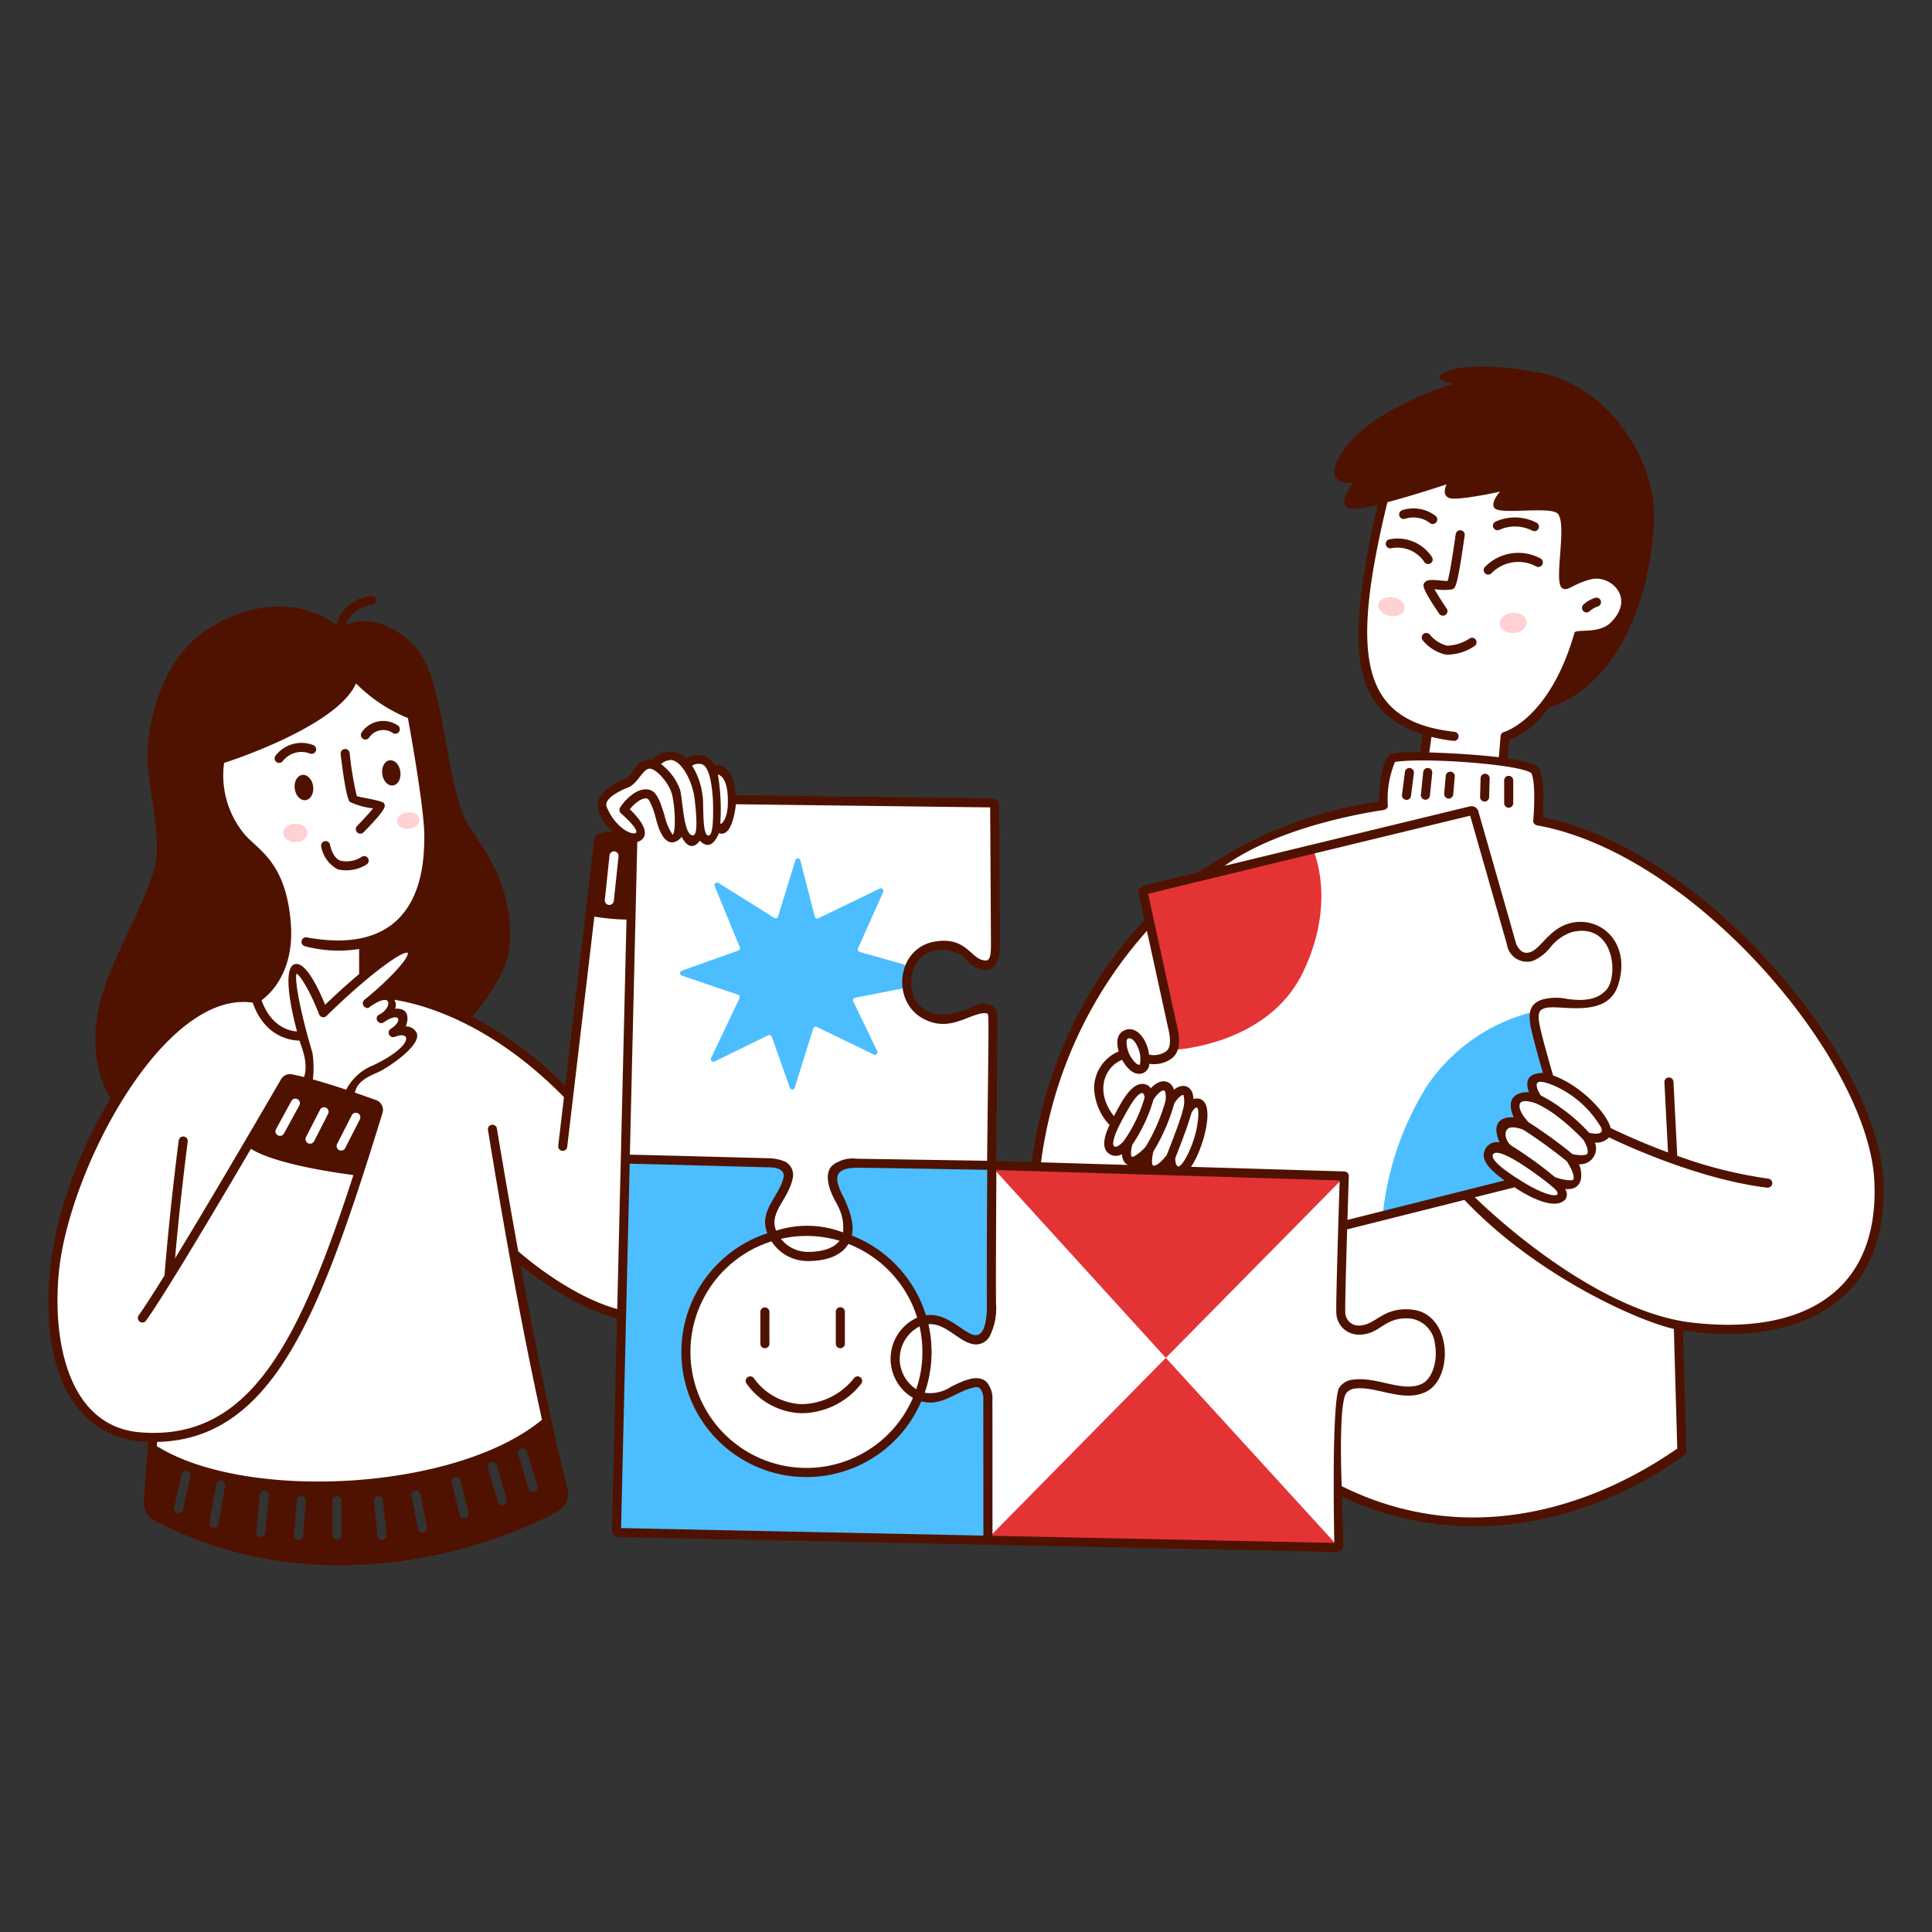
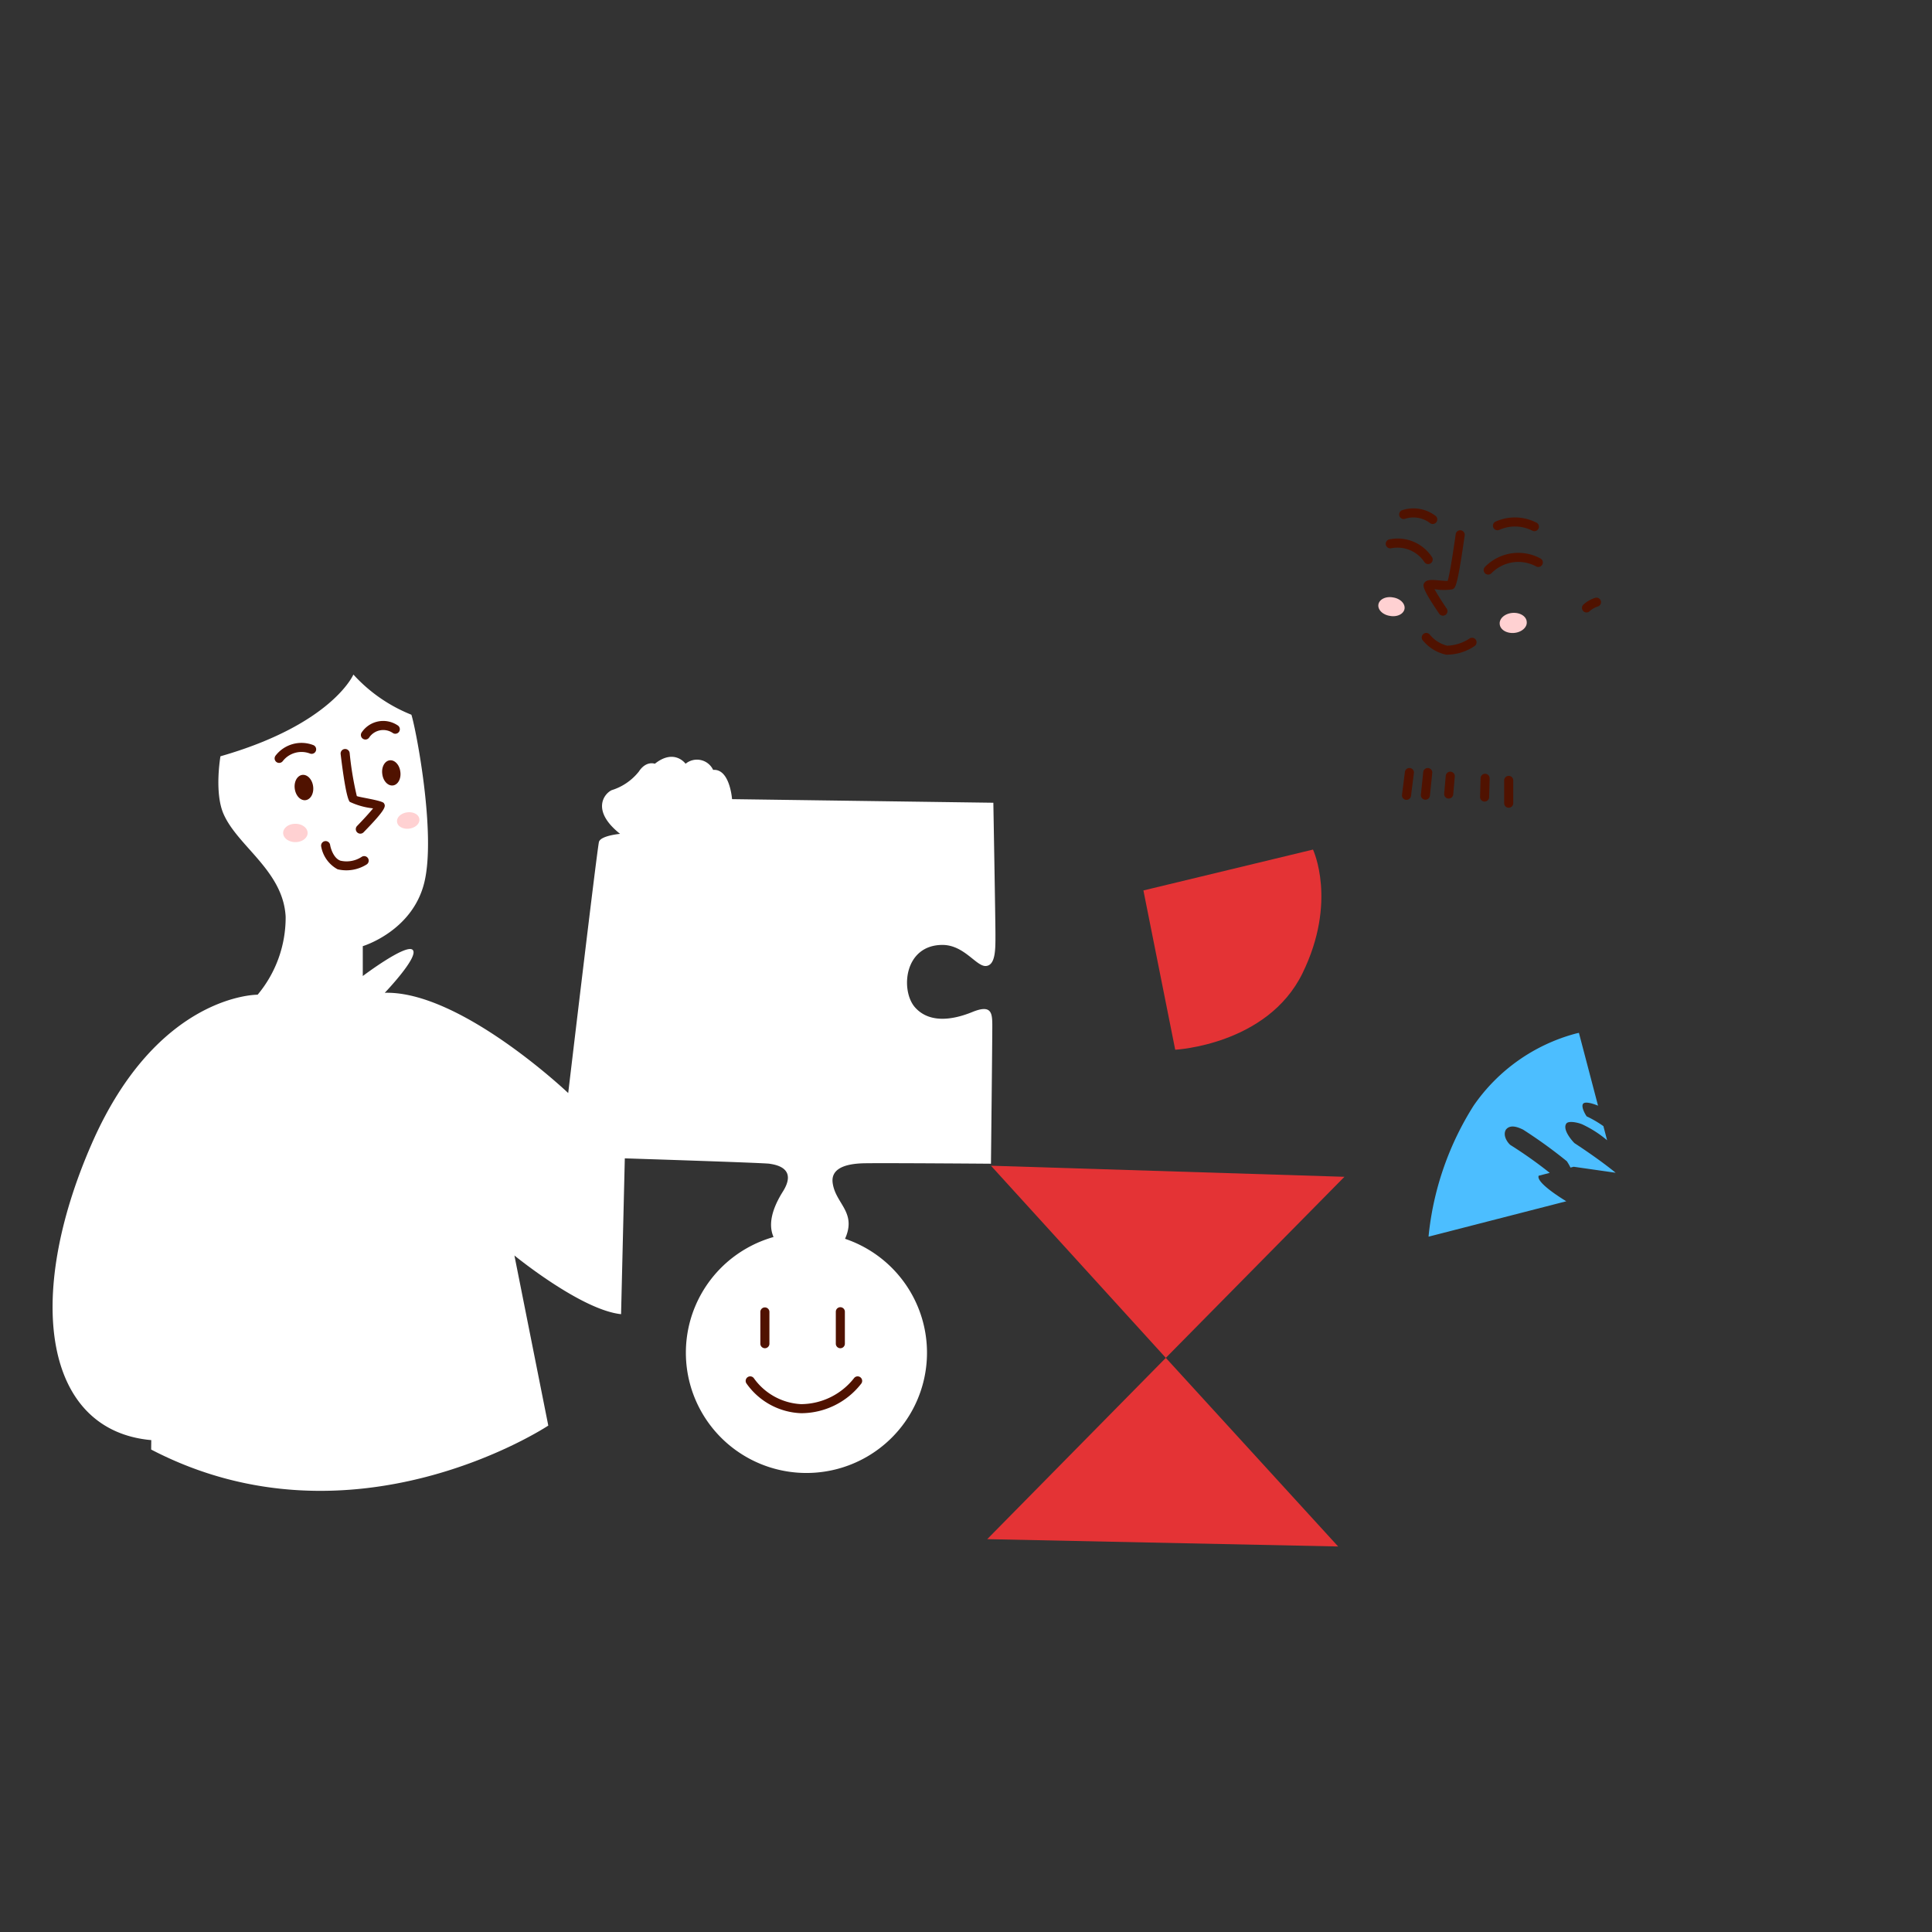
<svg xmlns="http://www.w3.org/2000/svg" width="400" height="400">
  <rect width="100%" height="100%" fill="#333333" stroke="none" />
  <path fill="#fff" d="M73.168 139.658s-4.418 10.306-27.526 16.924c0 0-1.308 7.484.638 11.934 2.942 6.726 12.344 11.772 12.86 21.262a24.91 24.91 0 0 1-5.8 16.166s-20.764-.212-34.35 30.856c-14.03 32.068-9.79 59.4 12.328 61.36l-.022 1.952c41.872 21.8 82.222-4.96 82.222-4.96l-7.014-35.216s13.786 11.282 22.082 12.15l.774-32.26s28.71.916 29.94 1.11 5.872.85 2.786 5.764c-3.544 5.642-2.31 8.452-1.916 9.474 1.338 3.472 11.6 6.852 14.61.688 2.856-5.858-1.8-7.522-2.388-11.97-.336-2.582 1.882-3.978 6.654-4.05s26.122.094 26.122.094.29-26.2.278-28.736-.226-4.266-4.124-2.676c-4.52 1.844-9.066 2.188-11.86-.94-3.038-3.4-2.35-12.822 5.532-12.946 4.63-.072 7.124 4.528 9.15 4.362s1.952-3.638 1.952-6.532-.434-27.266-.434-27.266l-54.098-.746s-.452-6.342-3.914-6.052a3.7 3.7 0 0 0-5.706-1.278s-2.314-3.228-6.364 0c0 0-1.8-.712-3.328 1.638a11.558 11.558 0 0 1-5.624 3.836c-1.644.8-4.212 4.304 1.754 9.04 0 0-4.014.362-4.374 1.664s-6.366 52-6.366 52-22.292-21.19-37.978-20.756c0 0 7.096-7.412 5.8-8.86s-10.354 5.39-10.354 5.39v-6.186s10.284-3.074 12.744-13.2-1.74-31.824-2.68-34.716a32.484 32.484 0 0 1-12.006-8.318z" />
-   <path fill="#fff" d="M286.268 102.772s-4.772 20.4-4.23 29.076 2.44 15.73 13.316 19.744l-.514 4.738s-5.678-.182-6.474.686a18.868 18.868 0 0 0-1.988 9.494s-24.464 3.362-35.8 14.428l-13.844 3.346 1.188 6.8s-22.64 24.916-23.364 49.852h-9.39s-.048 29.776-.156 31.782-.488 5.588-5.262 3.96-5.858-4.924-11.6-2.054-2.278 14.17 3.29 14.856c5.28.652 8.568-4.61 12.44-2.496 1.494.818.524 32.068.524 32.068l72.652 1.238v-11.878s31.938 19.49 71.082-7.852l-.87-26.088s34.67 6.476 40.86-18.442c6.634-26.7-27.538-75.146-69.362-85.922 0 0 .926-8.508-1-10.514s-6.336-1.846-6.336-1.846l.288-5.342s11.626-4.8 14.664-20.776c0 0 11.82.7 9.69-8.678-1.736-7.648-11.932-2.242-11.932-2.242s2.096-13.768-.218-15.454-11.282-.024-13.018-.6 1.736-4.376 1.736-4.376-10.426 2.556-11.682 1.88c-.94-.506.254-3.364.254-3.364s-10.856 3.108-14.944 3.976z" />
  <path fill="#e43335" d="M243.316 217.336s19.086-.976 26.354-15.84 2.17-25.6 2.17-25.6l-35.108 8.462z" />
-   <path fill="#4cbeff" d="m325.814 241.564-.66.172a11.2 11.2 0 0 0-.756-1.314 100 100 0 0 0-9.056-6.544c-.728-.338-2.574-1.266-3.556 0-.692 1.138.246 2.6.912 3.17a90.504 90.504 0 0 1 8.16 5.784l-2.292.59a76.038 76.038 0 0 0-6.8-4.72 3.432 3.432 0 0 0-2.34-.162.716.716 0 0 0-.354.564c-.568 1.33 4.254 4.4 5.718 5.288l-28.514 7.328s.022-.356.096-1a62.11 62.11 0 0 1 9.228-26.12 37.438 37.438 0 0 1 21.16-14.932c.42-.102.644-.146.644-.146l3.96 15.078c-1.518-.616-2.714-.826-3.074-.422-.446.504.188 1.86.714 2.632a22.554 22.554 0 0 1 3.47 2.028l.766 2.924a23.096 23.096 0 0 0-5.2-3.32c-1.088-.43-2.818-.72-3.236-.146-.822 1.138.922 3.306 1.678 4.056 1.588 1.04 5.418 3.6 8.528 6.136z" />
+   <path fill="#4cbeff" d="m325.814 241.564-.66.172a11.2 11.2 0 0 0-.756-1.314 100 100 0 0 0-9.056-6.544c-.728-.338-2.574-1.266-3.556 0-.692 1.138.246 2.6.912 3.17a90.504 90.504 0 0 1 8.16 5.784l-2.292.59c-.568 1.33 4.254 4.4 5.718 5.288l-28.514 7.328s.022-.356.096-1a62.11 62.11 0 0 1 9.228-26.12 37.438 37.438 0 0 1 21.16-14.932c.42-.102.644-.146.644-.146l3.96 15.078c-1.518-.616-2.714-.826-3.074-.422-.446.504.188 1.86.714 2.632a22.554 22.554 0 0 1 3.47 2.028l.766 2.924a23.096 23.096 0 0 0-5.2-3.32c-1.088-.43-2.818-.72-3.236-.146-.822 1.138.922 3.306 1.678 4.056 1.588 1.04 5.418 3.6 8.528 6.136z" />
  <path fill="#e43335" d="m205.168 241.35 36.202 39.782 36.98-37.488-73.182-2.294z" />
  <path fill="#e43335" d="m204.396 318.664 72.652 1.518-35.678-39.05-36.974 37.532z" />
-   <path fill="#4cbeff" d="M192.2 274.152a25.778 25.778 0 0 1-.766 14.214 7.768 7.768 0 0 0 5.498-1.266c2.754-1.34 6.112-2.956 7.788-.386l-.322 31.95-76.626-1.374 1.914-77.464 32.8.66a3.186 3.186 0 0 1 1.088.886c1.542 2.02-.284 5.178-1.6 7.37-1.344 2.256-2.236 3.74-1.298 6.06a25.93 25.93 0 0 1 13.872.366c.728-3.4-2.226-6.862-2.902-9.6-.486-1.98-.356-3.85 1.426-4.866l32.082.65-.354 35.456a3.274 3.274 0 0 1-3.678 1.4c-2.816-.702-5.554-4.374-8.922-4.056zm-5.104-74.494-9.114-2.566a.538.538 0 0 1-.346-.736l5.222-11.682a.536.536 0 0 0-.722-.702l-12.696 6.142a.538.538 0 0 1-.754-.35l-2.98-11.65a.538.538 0 0 0-1.034-.026l-3.574 11.644a.536.536 0 0 1-.8.296l-11.55-7.228a.536.536 0 0 0-.78.658l5.19 12.642a.538.538 0 0 1-.316.71l-11.686 4.168a.536.536 0 0 0 0 1.012l11.636 3.948a.536.536 0 0 1 .312.738l-5.88 12.384a.536.536 0 0 0 .72.712l11.098-5.432a.538.538 0 0 1 .742.302l3.746 10.56a.536.536 0 0 0 1.016-.02l3.82-12.236a.536.536 0 0 1 .746-.324l11.8 5.712a.536.536 0 0 0 .716-.716l-4.964-10.282a.536.536 0 0 1 .38-.76l10-1.952a.534.534 0 0 0 .434-.526v-3.918a.536.536 0 0 0-.382-.522z" />
  <path fill="#501200" d="M61.028 163.292a1.916 2.622-7.636 1 0 3.798-.508 1.916 2.622-7.636 1 0-3.8.508m18.126-3.024a1.882 2.574-7.636 1 0 3.73-.5 1.882 2.574-7.636 1 0-3.73.5" />
  <path fill="#ffd1d2" d="M58.622 172.454a2.534 1.898 0 1 0 5.068 0 2.534 1.898 0 1 0-5.068 0m23.588-2.27a2.328 1.674-7.636 1 0 4.614-.62 2.328 1.674-7.636 1 0-4.614.62m205.582-42.666a2.664 1.938 9.524 1 0 .64-3.822 2.664 1.938 9.524 1 0-.64 3.82m22.712 1.684a2.804 2.04-4.719 1 0 5.588-.46 2.804 2.04-4.719 1 0-5.588.46" />
  <path fill="#501200" d="M79.474 166.282c-.348-.556-5.146-1.224-5.6-1.466a66.99 66.99 0 0 1-1.484-8.942.94.94 0 0 0-1.866.224c.486 4.056 1.2 9.068 1.882 9.912a15.06 15.06 0 0 0 4.838 1.354c-.742.916-2.098 2.4-3.312 3.642a.938.938 0 1 0 1.342 1.312c4.862-4.976 4.584-5.42 4.2-6.036zM69.9 179.978a7.848 7.848 0 0 0 6.054-1.032.94.94 0 0 0-1.062-1.55 5.696 5.696 0 0 1-4.4.8c-1.4-.47-2.026-2.514-2.144-3.262a.938.938 0 0 0-1.856.286 6.692 6.692 0 0 0 3.408 4.758zm-12.66-22.206a.94.94 0 0 0 1.31-.2 4.914 4.914 0 0 1 5.646-1.554.938.938 0 0 0 .648-1.762 6.78 6.78 0 0 0-7.8 2.2.938.938 0 0 0 .196 1.316zm17.632-6.114a.938.938 0 0 0 1.568 1.03 3.506 3.506 0 0 1 4.938-.894.938.938 0 0 0 .928-1.632 5.362 5.362 0 0 0-7.434 1.496zm217.048 7.356a.94.94 0 0 0-1.05.814l-.6 4.72a.938.938 0 1 0 1.862.234l.6-4.718a.942.942 0 0 0-.812-1.05zm3.776-.002a.94.94 0 0 0-1.032.838l-.488 4.718a.94.94 0 0 0 1.868.2l.488-4.72a.938.938 0 0 0-.836-1.036zm4.65.758a.938.938 0 0 0-1.018.852l-.324 3.69a.938.938 0 0 0 1.87.164l.324-3.688a.94.94 0 0 0-.852-1.018zm7.158.43a.94.94 0 0 0-.964.912l-.108 3.88a.938.938 0 0 0 1.876.052l.108-3.878a.942.942 0 0 0-.912-.966zm4.856.434a.938.938 0 0 0-.938.94v4.718a.938.938 0 1 0 1.876 0v-4.718a.938.938 0 0 0-.938-.94zM294.956 120.6c-.4.522-.728.972 3.014 6.462a.938.938 0 1 0 1.55-1.062c-.944-1.388-1.982-3.03-2.528-4.03a11.18 11.18 0 0 0 3.714.042c.628-.286 1-.458 2.456-10.558l.092-.628a.94.94 0 0 0-1.858-.276c-.252 1.724-1.142 8.028-1.678 9.734-1.988-.03-4.068-.612-4.762.316zm4.656 13.082a6.708 6.708 0 0 1-3.6-2.312.94.94 0 0 0-1.47 1.17 8.528 8.528 0 0 0 4.858 3 10.216 10.216 0 0 0 5.88-1.772.938.938 0 0 0-1.02-1.576 8.892 8.892 0 0 1-4.648 1.49zm9.17-14.994a7.788 7.788 0 0 1 9.294-1.4.938.938 0 0 0 .828-1.684 9.646 9.646 0 0 0-11.536 1.852.94.94 0 0 0 1.414 1.232zm1.648-8.992a7.91 7.91 0 0 1 6.814.172.938.938 0 0 0 .972-1.6 9.744 9.744 0 0 0-8.6-.262.938.938 0 0 0 .814 1.69zm-19.504-2.296a5.634 5.634 0 0 1 5.108.874.928.928 0 0 0 .6.212.94.94 0 0 0 .6-1.664 7.506 7.506 0 0 0-6.934-1.188.938.938 0 0 0 .636 1.766zm-3.994 5.418a.936.936 0 0 0 1.138.684 6.696 6.696 0 0 1 6.842 2.876.938.938 0 0 0 1.546-1.064 8.5 8.5 0 0 0-8.844-3.634.938.938 0 0 0-.682 1.138zm41.54 13.982a.942.942 0 0 0 .626-.24 4.632 4.632 0 0 1 1.66-.974.94.94 0 0 0-.4-1.836 6.488 6.488 0 0 0-2.518 1.414.94.94 0 0 0 .632 1.636z" />
  <path fill="#fff" d="M142.004 280.066a24.96 24.898 0 1 0 49.92 0 24.96 24.898 0 1 0-49.92 0" />
  <path fill="#501200" d="M156.106 285.382a.938.938 0 1 0-1.566 1.036 14.468 14.468 0 0 0 11.312 6.17 15.78 15.78 0 0 0 12.482-6.15.938.938 0 1 0-1.54-1.074 14.052 14.052 0 0 1-10.94 5.348 12.8 12.8 0 0 1-9.748-5.33zm17.878-6.246a.938.938 0 0 0 .938-.938v-6.618a.938.938 0 1 0-1.876 0v6.62a.938.938 0 0 0 .938.936zm-15.622 0a.938.938 0 0 0 .938-.938v-6.618a.94.94 0 0 0-1.878 0v6.62a.94.94 0 0 0 .94.936z" />
-   <path fill="#501200" d="M389.948 244.488c-1.18-25.428-36.966-68.614-70.56-75.292.16-2.178.434-7.622-.628-9.902-.258-.552-.864-.964-1.968-1.336a29.722 29.722 0 0 0-4.62-.938l.328-3.862a16.444 16.444 0 0 0 8-6.522c18.706-6.218 22.556-32.6 21.848-42.018-.8-10.6-9.654-24.782-23.688-27.448-13.416-2.548-20.576-.756-20.576 1.084 0 .772 2.822 1.2 2.822 1.2s-17.36 5.096-23.216 14.43c-4.346 6.914 2.494 6.072 2.494 6.072s-3.578 4.424-.864 5.304a16.484 16.484 0 0 0 5.928-.778c-7.2 31.1-5.048 42.8 9.28 47.554l-.516 3.722a24.366 24.366 0 0 0-6.04.328c-1.958 1.056-2.4 6.774-2.488 9.902a85.42 85.42 0 0 0-37.142 14.51c-.2.122 1.132-.2-11.48 2.826a1.462 1.462 0 0 0-1.094 1.744c.22 1 .656 2.988 1.2 5.444-19.81 20.728-23.012 47.05-23.318 50.08l-7.4-.226c.048-4.478.278-28.016.278-29.426a3.052 3.052 0 0 0-.986-2.57 3.532 3.532 0 0 0-3.782-.118c-10.418 5.02-13.782-1.546-12.982-6.2 1.154-6.732 8.6-6.228 11.222-3.454a5.298 5.298 0 0 0 4.4 2.2c2.436-.3 2.666-3.6 2.64-5.928 0-.256-.114-20.57-.162-28.118a1.482 1.482 0 0 0-1.458-1.464l-53.128-.66c-.332-6.506-3.818-6.308-4.344-6.254a4 4 0 0 0-5.868-1.336 4.832 4.832 0 0 0-7.07.29c-3.056-.698-4.086 3.4-5.66 3.952 0 0-6.12 2.14-5.6 6a8.734 8.734 0 0 0 3.118 4.832 13 13 0 0 0-3.2.628.942.942 0 0 0-.6.768l-6.048 51.256A79.038 79.038 0 0 0 97.742 210.5c1.6-1.824 7.268-8.678 7.75-14.498 1.122-13.6-6.512-21.4-8.968-26.038-4.448-8.39-4.34-29.546-10.706-36.234-4.77-5.016-10.45-6.174-14.292-4.276a6.6 6.6 0 0 1 5.532-4.216.938.938 0 0 0-.232-1.862 8.4 8.4 0 0 0-7.226 5.922c-2.844-2.076-12.134-7.344-25.442.236-12.064 6.866-14 23.414-13.6 28.42.658 8.046 2.642 14.66 1.642 20.646s-7.558 17.266-10.294 25c-4.752 13.436-.472 21.526 1 23.736-4.098 6.904-11.104 20.63-12.574 35.902-1.168 12.166.896 22.852 6.224 28.826a18.61 18.61 0 0 0 14.102 6.444l-.874 12.234a4.142 4.142 0 0 0 2.022 4.018c38.91 20.276 77.4 1.684 83.546-1.738a4.38 4.38 0 0 0 2.114-4.924c-3.214-12.386-6.818-30.746-9.64-46.132 3.616 2.946 11.544 8.788 19.922 10.982l-1.034 43.77a1.474 1.474 0 0 0 1.442 1.514l148.516 3.088a1.482 1.482 0 0 0 1.476-1.474l-.338-9.982c38.08 17.766 70.732-8.52 70.93-8.642a.94.94 0 0 0 .428-.822l-.712-24.942c11.382 1.762 24.868.66 33.322-7.172 5.89-5.458 8.646-13.472 8.17-23.798zM287.246 103.974c5.702-1.496 12.256-3.696 12.256-3.696s-1.136 2.168.516 2.822 10.55-1.304 10.55-1.304-2.188 2.344-1.082 3.46c1.302 1.314 11.554-.478 13.018 1.094 2 2.14-.816 13.782.816 15.3 1.132 1.062 2.274-.81 6.2-1.738 3.836-.902 9.212 3.8 3.948 9-2.472 2.44-7.236 1.218-7.488 2.096-5.142 17.902-14.548 20.524-14.6 20.54a.942.942 0 0 0-.692.826l-.37 4.4c-4.42-.52-9.94-.862-14.4-.986l.446-3.224a32.552 32.552 0 0 0 4.698.832.94.94 0 0 0 .108-1.872c-19.268-2.164-21.808-14.976-13.924-47.55zm17.138 64.906c1.448 5.074 7.332 25.646 7.612 26.682a4.2 4.2 0 0 0 5.428 3.358 9.348 9.348 0 0 0 3.6-2.828 9.494 9.494 0 0 1 4.4-3.106c9.052-2.2 9.774 9.74 6.904 12.214-.752.648-2.372 2.444-7.988 1.6a10.774 10.774 0 0 0-5.256.216c-2.768 1.038-2.664 3.4-2 6.308.564 2.504 1.76 6.726 2.366 8.824-4.172 0-3.266 2.966-2.89 4-1.17-.134-5.332.23-3.16 5.2-1.2-.166-5.14.118-2.93 5.166a2.71 2.71 0 0 0-3.24 2.22c-.304 1.562.956 3.278 4.266 5.666l-32.524 8.168c.102-3.33.2-6.532.284-9.064a.94.94 0 0 0-.91-.966l-31.768-.96c2.376-3.264 5.4-13.436 1.62-14.108a2.23 2.23 0 0 0-1.11.07c-.07-2.762-2.23-3.436-4.028-1.926-.552-1.838-2.622-2.64-4.8-.294a1.974 1.974 0 0 0-1.074-.81c-2.87-.852-5.118 3.912-6.56 6.576-3.938-5-2.082-10.14 1.706-11.668.934 1.764 2.58 3.498 4.43 2.71a2.2 2.2 0 0 0 1.2-1.878 6.184 6.184 0 0 0 4.694-1.164c2.182-1.77 1.388-5.166.864-7.414-.236-1 .6 2.746-5.82-26.626zm16.458 76.358c.774.668 1.8 1.39 1.624 2.022-.504.704-3.814-.418-7.268-2.616l-.414-.248c-1.464-.896-6.286-3.958-5.718-5.288 1.01-2.344 11.03 5.492 11.776 6.13zm1.082-1.538a82.958 82.958 0 0 0-9.13-6.566c-.826-.69-1.548-2.374-.724-3.326.658-.76 2.428-.268 3.364.108a104.734 104.734 0 0 1 8.964 6.506c.526.778 1.73 2.97 1.346 3.776-.144.306-1.944.202-3.82-.498zm3.622-4.764a100.31 100.31 0 0 0-9.066-6.582c-.756-.75-2.5-2.918-1.678-4.056.418-.574 2.148-.284 3.236.146a23.096 23.096 0 0 1 5.2 3.32 44.182 44.182 0 0 1 4.566 4.2c.478.73 1.18 2.258.82 2.908-.208.38-1.7.402-3.078.064zm-6.544-12.124c-.526-.772-1.16-2.128-.714-2.632.36-.4 1.556-.2 3.074.422a22.294 22.294 0 0 1 4.29 2.4 21.22 21.22 0 0 1 5.826 6.416c.71 1.454-1.042 1.438-2.452 1.116A36.822 36.822 0 0 0 319 226.812zm-84.646 12.692c-.296-.156-.242-1.422.09-2.526a32.542 32.542 0 0 0 4.356-9.28c.6-.976 1.69-2.134 2.242-1.904.29.124.412 1.224.252 2.18a38.524 38.524 0 0 1-4.114 9.466c-1.104 1.238-2.468 2.16-2.826 2.064zm-1.482-3.566c-.238.4-1.23 1.428-1.85 1.486a.462.462 0 0 1-.4-.156c-.146-.14-.736-1.1 2.166-6.228.582-1.054 2.67-5.074 3.84-4.72a1.626 1.626 0 0 1 .35.906 30.268 30.268 0 0 1-4.106 8.712zm5.938 2.434a39.386 39.386 0 0 0 4.302-9.902c.542-.906 1.438-1.834 1.852-1.754a.114.114 0 0 1 .086.07 5.816 5.816 0 0 1-.2 3.144c-.282 1.546-2.694 7.71-3.288 9.188-.692.976-1.964 2.242-2.678 2.232-.686-.026-.262-2.312-.074-2.978zm7.828-7.858c.166-.386.712-1.276 1.2-1.2.508.424.284 3.648-.704 6.662-.778 2.4-2.328 5.532-3.2 5.532-.542-.14-.616-1.266-.61-1.728.394-1 2.604-6.546 3.314-9.266zm-13.384-15.084c.2-.752 1.374-.752 2.274 1.31a5.8 5.8 0 0 1 .462 3.678c-.452.152-1.074-.386-1.852-1.582a5.872 5.872 0 0 1-.884-3.406zm4.2-22.7c1.614 7.354 4.152 19.026 4.232 19.38.446 1.894 1.052 4.494-.22 5.524a4.46 4.46 0 0 1-3.552.714 9.912 9.912 0 0 0-.664-2.366c-.906-2.068-2.696-3.566-4.566-2.6-1.55.774-1.56 2.642-1.066 4.296a8.314 8.314 0 0 0-5.092 7.44 11.702 11.702 0 0 0 2.93 7.52.936.936 0 0 0 .278.21c-1.104 2.386-1.646 4.6-.4 5.782a2.424 2.424 0 0 0 2.944.322c.016.27.11 1.776 1.262 2.236l-18.014-.54a89.4 89.4 0 0 1 21.928-47.918zm-86.782-25.914c-.112 2.648-1.238 3.92-1.544 3.716a44.362 44.362 0 0 0-.494-10.176c.164.07 2.306.36 2.038 6.46zm-1.812 5.674c2.848 1.09 3.492-5.884 3.492-5.98l52.648.654c.044 6.318.156 27.47.162 27.732.032 2.678-.118 3.948-1.074 3.964-3.04.014-3.8-5.022-10.476-3.932-8.014 1.308-9.12 12.4-2.5 15.964 4.664 2.516 8.116.058 11.18-.848 1.6-.476 2.048-.23 2.124-.172.348.262.286-.03-.048 30.458-5.236-.086-22.916-.364-26.972-.428a6.612 6.612 0 0 0-5.278 1.62c-1.502 1.89-.342 4.968.8 7.096a10.226 10.226 0 0 1 1.636 6.55 20.8 20.8 0 0 0-13.872-.366c-1.528-3.644 2.446-6.49 3.362-10.572a3.098 3.098 0 0 0-1.56-3.744 8.822 8.822 0 0 0-3.546-.686c-.246-.012-23.628-.638-28.532-.74l1.534-64.768a1.968 1.968 0 0 0 .96-.476c1.784-1.642-.748-4.6-2.51-6.266.772-.97 2.462-2.542 3.61-2.2.574.172 1.444 2.698 1.786 4.086 1.954 7.908 5.23 4.072 5.332 3.81 1.938 3.738 3.734.852 3.756.826.494.404 2.274 2.398 3.986-1.582zM204.326 270c.038 2.488-.27 6.982-2.74 6.378-2.31-.572-5.4-4.502-9.576-4.098-.102.012-.2.032-.294.044a26.014 26.014 0 0 0-15.364-16.528c.672-2.482-.782-6.06-1.742-8.014a14.114 14.114 0 0 1-1.126-2.67c-.29-1.176-.612-3.338 3.882-3.338 4.072 0 21.86.35 27.03.43-.032 5.046-.134 23.698-.07 27.796zm-37.07-8.914c4.114 0 7.038-1.26 8.4-3.546a24.12 24.12 0 0 1 14.238 15.256 9.366 9.366 0 0 0-.88 16.612 24.012 24.012 0 1 1-29.278-32.4 8.92 8.92 0 0 0 7.52 4.082zm-5.574-4.6a23.942 23.942 0 0 1 12.128.4c-1.48 1.952-4.554 2.306-6.554 2.306a7.148 7.148 0 0 1-5.574-2.694zm28.698 18.126a23.904 23.904 0 0 1-.682 13.012 7.522 7.522 0 0 1 .682-13zm-44.962-116.348c1.914.79 2.232 6.894 2.232 9.302 0 4.044-.318 5.374-.982 5.424-1.362 0-.922-6.432-1.2-8.16a14.856 14.856 0 0 0-2.182-6.308 2.6 2.6 0 0 1 2.132-.258zm-6.4-.916c2.242.338 4.382 4.542 4.8 8.078s.67 7.526-.332 7.514c-2.028.14-2.098-7.642-2.73-9.564a11.728 11.728 0 0 0-3.888-5.176 3.152 3.152 0 0 1 2.15-.852zm-13.4 9.688c-.82-2.024 4.372-3.982 4.372-3.982 1.958-.694 3.062-3.79 4.43-3.91 1.256-.118 3.772 2.576 4.566 4.854.692 1.97 1.088 7.962.278 8.836a12.08 12.08 0 0 1-1.668-3.96c-.81-2.612-1.508-4.864-3.042-5.326a2.986 2.986 0 0 0-.862-.124c-2.576 0-5 3.134-5.354 3.884a.93.93 0 0 0 .236 1.1c1.898 1.658 3.616 3.524 3.068 4.028-.89.564-4.306-1.152-6.042-5.4zm-.4 19.284.976-9.216a.938.938 0 0 1 1.866.2l-.976 9.216a.938.938 0 0 1-1.866-.2zM46.4 157.954s23.268-7.338 27.314-16.452a32.29 32.29 0 0 0 10.738 7.16s3.498 18.878 3.4 24.734c-.09 4.946 0 25.062-24.224 20.702a.938.938 0 0 0-.59 1.78 27.086 27.086 0 0 0 11.314.6v5.182c-.36.36-2.44 1.97-7.044 6.366-1.582-3.894-4.344-9.456-6.55-8.292-1.19.628-1.818 4.152.74 13.828-1.812-.14-5.412-1.132-7.348-6.458 2.092-1.55 6.892-6.254 6.04-16.238-1.09-12.692-6.946-14.934-9.656-18.258a19.026 19.026 0 0 1-4.134-14.654zm28.842 50.234c.23.4.784.676 1.154.4 5.118-3.732 4.828.248 1.968 1.556a.872.872 0 0 0-.182 1.278.92.92 0 0 0 1.266.252c3.368-2.366 4.018-.248 1.416 1.352a.938.938 0 0 0 .816 1.662c3.706-1.442 3.814 2-4.496 5.906a10.728 10.728 0 0 0-5.504 5.02 141.448 141.448 0 0 0-6.898-2.128 20.8 20.8 0 0 0-.102-5.552c-2.344-7.828-3.734-14.8-3.288-16.346.982.522 3.122 4.34 4.672 8.412a.938.938 0 0 0 1.534.338c7.698-7.554 15.416-13.518 16.828-13.072.3 1.078-3.884 5.62-8.964 9.72a.938.938 0 0 0-.218 1.202zM74.1 230.492a.942.942 0 0 1 .4 1.266l-3.042 5.966a.94.94 0 0 1-1.674-.854l3.042-5.964a.942.942 0 0 1 1.276-.414zm-6.18.134-2.89 5.654a.94.94 0 0 1-1.674-.858l2.896-5.654a.938.938 0 1 1 1.668.858zm-39.012 65.91c-14.576-1.252-18.126-18.524-16.72-33.112 2.044-21.254 21.74-58.558 40.128-55.834 2.478 7 7.652 7.818 9.69 7.856.262.95 1.974 4.656.934 7.548a51.216 51.216 0 0 0-2.496-.568 2.138 2.138 0 0 0-2.258 1.024c-1.754 3.024-13.474 23.2-21.944 37.076 1.126-12.836 2.612-24.068 2.628-24.2a.94.94 0 0 0-1.862-.246c-.016.138-1.8 13.646-2.95 27.99-2.264 3.652-4.156 6.6-5.342 8.254a.938.938 0 0 0 1.524 1.096c3.77-5.246 14.16-22.712 21.714-35.576 1.71 1.116 6.876 3.52 21.214 5.444-11.296 34.838-21.58 55.196-44.26 53.248zm33.07-67.684-3.2 5.856a.938.938 0 0 1-1.648-.894l3.2-5.864a.938.938 0 0 1 1.646.902zm-22.544 76.776-1.518 6.872a.94.94 0 1 1-1.836-.4l1.524-6.872a.936.936 0 1 1 1.83.4zm7.172 1.984-1.374 7.886a.938.938 0 1 1-1.85-.322l1.372-7.886a.94.94 0 0 1 1.852.322zm8.324 9.764a.936.936 0 1 1-1.866-.172l.718-7.74a.94.94 0 0 1 1.872.172zm7.81.568a.936.936 0 0 1-1.866-.15l.58-7.162a.936.936 0 1 1 1.866.152zm7.96-.074a.938.938 0 0 1-1.876 0v-7.162a.938.938 0 0 1 1.876 0zm8.4.938a.942.942 0 0 1-.932-.842l-.746-7.162a.938.938 0 1 1 1.866-.2l.752 7.16a.942.942 0 0 1-.95 1.036zm8.578-1.54a.936.936 0 0 1-1.106-.734l-1.372-6.8a.938.938 0 0 1 1.84-.37l1.372 6.8a.936.936 0 0 1-.744 1.104zm8.646-2.94a.932.932 0 0 1-1.136-.68l-1.664-6.69a.94.94 0 0 1 1.824-.456L97 313.2a.946.946 0 0 1-.686 1.128zm7.918-2.718a.936.936 0 0 1-1.158-.64l-2.028-7.016a.938.938 0 1 1 1.8-.52l2.028 7.012a.942.942 0 0 1-.652 1.164zm6.378-2.752a.932.932 0 0 1-1.17-.628l-2.172-7.162a.938.938 0 0 1 1.8-.542l2.172 7.162a.942.942 0 0 1-.64 1.17zm17.17-37.834c-9.67-2.692-18.934-10.584-20.496-11.962-2.57-14.166-4.372-25.158-4.41-25.388a.938.938 0 1 0-1.85.306c5.388 33.098 9.084 50.304 11.174 59.96-17.724 14.702-61.168 17.024-79.738 5.466l.064-.874c10.8-.22 19.316-5.702 26.548-17.032 7.134-11.178 12.776-27.2 20.114-51.082a2.136 2.136 0 0 0-1.308-2.64 277.1 277.1 0 0 0-4.4-1.56c.526-2.768 3.638-3.6 5.5-4.582 1.254-.654 8.432-5.2 7.262-7.832a2.456 2.456 0 0 0-2.264-1.298c.232-.37 1.438-3.904-2.182-3.662a1.958 1.958 0 0 0-.184-1.852c5.434.838 19.756 4.474 35.142 20.148l-1.186 10.048a.938.938 0 1 0 1.862.22l5.62-47.63a48.168 48.168 0 0 0 6.652.618zm75.81 46.904-75.016-1.556 1.786-75.436c8.186.172 28.2.746 28.494.74 3.294-.036 3.55 1.266 3.352 2.142-.87 3.868-5.238 6.918-3.336 11.51a25.888 25.888 0 1 0 31.868 34.8c4.342 1.2 7.136-2.14 11.018-2.876a1.2 1.2 0 0 1 1.132.2 3.472 3.472 0 0 1 .686 2.36s.016 23.234.016 28.116zm72.652 1.512-70.774-1.47c0-4.848.016-26.52-.016-28.102a4.968 4.968 0 0 0-1.324-3.83c-1.8-1.578-4.842-.09-7.2 1.062a7.832 7.832 0 0 1-5.498 1.266 25.778 25.778 0 0 0 .766-14.214c3.366-.318 6.136 3.36 8.938 4.054a3.272 3.272 0 0 0 3.678-1.4 12.688 12.688 0 0 0 1.4-6.834c-.064-4.076.038-22.652.07-27.726 163.95 4.942-111.67-3.382 71.07 2.146-.15 4.742-.8 25.264-.692 27.232a4.618 4.618 0 0 0 4.376 4.69c4.85.2 5.318-3.852 11.066-3.31a5.888 5.888 0 0 1 4.974 5.272c.648 3.476-.542 7.15-2.646 8.2-3.906 1.928-9.268-1.472-14.128-.848a3.828 3.828 0 0 0-3.032 1.668c-1.68 2.904-1.026 32.144-1.026 32.144zm1.54-11.736s-.746-17.214.966-19.284a2.6 2.6 0 0 1 1.77-.938c4.452-.57 10.026 3 14.724.67 5.782-2.854 5.37-16.238-2.988-17.02-6.262-.58-7.384 3.444-11.168 3.31a2.776 2.776 0 0 1-2.57-2.908c-.058-1.116.15-9.124.386-17l24.29-6.1c15.288 16.142 36.8 25.33 43.348 26.692l.708 24.81c-3.002 1.814-33.992 25.314-69.458 7.768zm71.982-33.944c-15.462-2-33.23-15.138-44.432-25.872l8.024-2.01c.294-.08 0-.164.822.348 2.822 1.8 7.954 4.414 9.956 2.032a1.9 1.9 0 0 0-.118-2.086c4.264.38 3.476-3.906 2.89-5.128a3.266 3.266 0 0 0 3.288-4.48 3.568 3.568 0 0 0 2.93-1.082c3.824 1.84 18.834 8.722 32.758 10.416h.114a.94.94 0 0 0 .112-1.872 91.688 91.688 0 0 1-18.86-4.732l-.784-15.288a.938.938 0 1 0-1.872.098l.74 14.494c-6-2.232-10.546-4.4-11.876-5.048-.718-2.964-6-8.754-11.914-10.89-.338-1.142-1.974-6.786-2.644-9.752-.8-3.53-.042-3.8.832-4.136 2.742-1.05 12.926 2.498 15.274-4.822 2.784-8.68-3.58-14.4-9.894-12.826-4.296 1.068-6.14 5.31-8.282 6a2 2 0 0 1-1.632-.07 3.352 3.352 0 0 1-1.4-2c-.284-1.052-5.986-21-7.73-27.078a1.466 1.466 0 0 0-1.764-1.024l-50.772 12.31c12.042-8.698 32.2-11.44 32.8-11.538.494-.078 1-.342 1-.874a19.852 19.852 0 0 1 1.488-9.104c6.52-.982 26.654.6 28.252 2.382.858 1.964.552 7.682.36 9.73a.942.942 0 0 0 .766 1.014c32.874 5.93 68.71 48.832 69.858 73.688 1.088 23.44-15.492 32.03-38.288 29.2z" />
</svg>